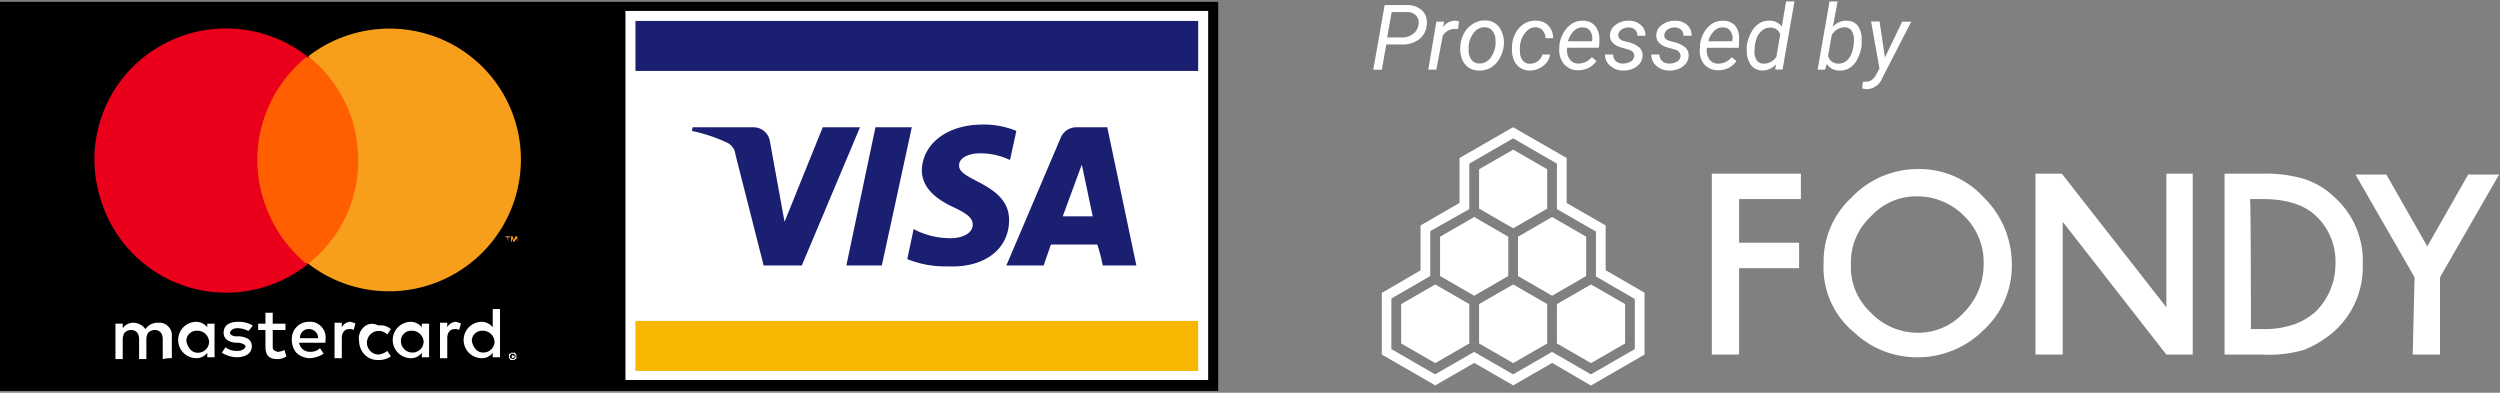
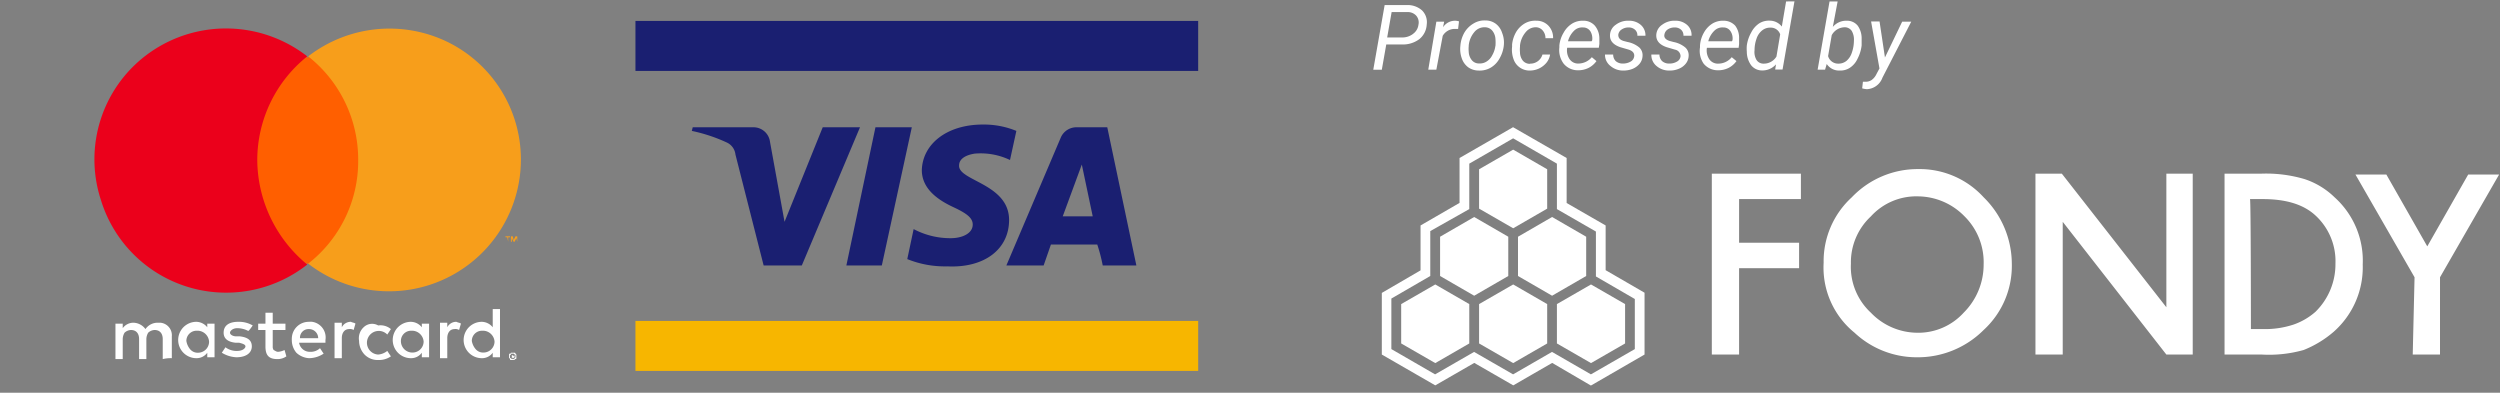
<svg xmlns="http://www.w3.org/2000/svg" id="Layer_1" data-name="Layer 1" viewBox="0 0 275 43.2">
  <rect x="0" y="0" width="275" height="43.2" fill="#808080" stroke="none" />
  <defs>
    <style>.cls-1,.cls-7{fill:#fff;}.cls-2{fill:#f7b600;}.cls-3{fill:#1a1f71;}.cls-4{fill:#ff5f00;}.cls-5{fill:#eb001b;}.cls-6{fill:#f79e1b;}.cls-7{fill-rule:evenodd;}</style>
  </defs>
  <title>master_visa_fondy_w</title>
-   <path d="M0,.2H134V43H0Z" />
-   <path class="cls-1" d="M68.8,1.2h64.1V41.8H68.8Z" />
  <path class="cls-2" d="M69.9,35.3h61.9v5.5H69.9Z" />
  <path class="cls-3" d="M69.9,2.3h61.9V7.8H69.9ZM94.6,14,88.2,29.2H84L80.9,17a1.65,1.65,0,0,0-.9-1.3,17.87,17.87,0,0,0-3.9-1.3l.1-.4h6.7a1.83,1.83,0,0,1,1.8,1.6l1.6,8.8L90.5,14ZM111,24.2c0-4-5.6-4.3-5.5-6,0-.6.5-1.1,1.7-1.3a7.48,7.48,0,0,1,3.9.7l.7-3.2a9.37,9.37,0,0,0-3.7-.7c-3.9,0-6.6,2.1-6.7,5,0,2.2,2,3.4,3.5,4.1S107,24,107,24.7c0,1-1.2,1.5-2.4,1.5a8.6,8.6,0,0,1-4.1-1l-.7,3.3a11,11,0,0,0,4.4.8C108.3,29.5,111,27.4,111,24.2Zm10.3,5H125L121.8,14h-3.4a1.87,1.87,0,0,0-1.7,1.1l-6,14.1h4.1l.8-2.3h5.1A18.07,18.07,0,0,1,121.3,29.2Zm-4.4-5.4,2.1-5.7,1.2,5.7ZM100.3,14,97,29.2H93.1L96.3,14Z" />
  <path class="cls-1" d="M18.9,39.4V37a1.38,1.38,0,0,0-1.25-1.5H17.4a1.62,1.62,0,0,0-1.4.7,1.69,1.69,0,0,0-1.3-.7,1.44,1.44,0,0,0-1.2.6v-.5h-.8v3.9h.8V37.3a1.42,1.42,0,0,1,.2-.7,1.09,1.09,0,0,1,.7-.3c.6,0,.9.4.9,1v2.2h.8V37.3a1.42,1.42,0,0,1,.2-.7,1.09,1.09,0,0,1,.7-.3c.6,0,.9.4.9,1v2.2A3.74,3.74,0,0,1,18.9,39.4Zm12.5-3.8H30V34.4h-.8v1.2h-.8v.7h.8v1.8c0,.9.3,1.4,1.3,1.4a1.68,1.68,0,0,0,1-.3l-.2-.7a1.94,1.94,0,0,1-.7.2c-.2,0-.3-.1-.5-.2a.63.63,0,0,1-.1-.4V36.3h1.4Zm7.2-.2a1.1,1.1,0,0,0-1,.6v-.5h-.8v3.9h.8V37.2c0-.6.3-1,.8-1a.74.74,0,0,1,.5.1l.2-.7C39,35.5,38.8,35.5,38.6,35.4Zm-10.8.4a3,3,0,0,0-1.6-.4c-1,0-1.6.4-1.6,1.2,0,.6.4,1,1.3,1.1h.4c.4.1.7.2.7.4s-.3.5-.9.5a2,2,0,0,1-1.3-.4l-.4.6a3.35,3.35,0,0,0,1.6.5c1.1,0,1.7-.5,1.7-1.2s-.5-1-1.3-1.1H26c-.4,0-.7-.2-.7-.4s.3-.5.8-.5a2.63,2.63,0,0,1,1.2.3C27.4,36.4,27.8,35.8,27.8,35.8Zm11.7,1.7a2.21,2.21,0,0,0,.6,1.5,2,2,0,0,0,1.5.6,2.32,2.32,0,0,0,1.4-.4l-.4-.6a1.81,1.81,0,0,1-1,.4,1.3,1.3,0,1,1,1-2.2l.4-.6a1.78,1.78,0,0,0-1.4-.4A1.33,1.33,0,0,0,40,36,1.65,1.65,0,0,0,39.5,37.5ZM34,35.4a1.86,1.86,0,0,0-1.9,1.84.86.86,0,0,0,0,.16,2.16,2.16,0,0,0,.5,1.4,2.22,2.22,0,0,0,1.4.6,2.94,2.94,0,0,0,1.6-.5l-.4-.6a1.49,1.49,0,0,1-1.1.4,1.19,1.19,0,0,1-1.2-1h2.9v-.3a1.74,1.74,0,0,0-1.46-2A1.3,1.3,0,0,0,34,35.4Zm0,.8a1,1,0,0,1,1,1H33a.94.94,0,0,1,.88-1ZM23.6,37.5V35.6h-.8V36a1.57,1.57,0,0,0-1.2-.6,2,2,0,0,0,0,4,1.44,1.44,0,0,0,1.2-.6v.5h.8Zm-3.1,0a1.12,1.12,0,0,1,1.1-1.12l.2,0A1.29,1.29,0,0,1,23,37.6a1.22,1.22,0,0,1-1.2,1.2,1.08,1.08,0,0,1-.9-.4A1.88,1.88,0,0,1,20.5,37.5Zm29.7-2.1a1.1,1.1,0,0,0-1,.6v-.5h-.8v3.9h.8V37.2c0-.6.3-1,.8-1a.74.74,0,0,1,.5.1l.2-.7C50.6,35.5,50.4,35.5,50.2,35.4Zm6.2,3.4h.2a.09.09,0,0,1,.1.1l.1.1v.4a.09.09,0,0,1-.1.1.09.09,0,0,0-.1.1h-.4a.09.09,0,0,1-.1-.1.09.09,0,0,0-.1-.1V39a.09.09,0,0,1,.1-.1.09.09,0,0,0,.1-.1Zm0,.7h.1a.09.09,0,0,0,.1-.1l.1-.1v-.2a.09.09,0,0,0-.1-.1l-.1-.1h-.2a.09.09,0,0,0-.1.1l-.1.1v.2a.09.09,0,0,0,.1.1l.1.1Zm.1-.4h.1v.2h-.1l.1.1h-.1l-.1-.1h0v.1h-.1V39C56.3,39.1,56.5,39.1,56.5,39.1Zm-.1,0h0l.1.1v-.1Zm-9.2-1.6V35.6h-.8V36a1.57,1.57,0,0,0-1.2-.6,2,2,0,0,0,0,4,1.44,1.44,0,0,0,1.2-.6v.5h.8Zm-3.1,0a1.12,1.12,0,0,1,1.1-1.12l.2,0a1.29,1.29,0,0,1,1.2,1.2,1.22,1.22,0,0,1-1.2,1.2,1.26,1.26,0,0,1-1.3-1.22Zm10.9,0V34h-.8v2a1.57,1.57,0,0,0-1.2-.6,2,2,0,0,0,0,4,1.44,1.44,0,0,0,1.2-.6v.5H55Zm-3.1,0A1.12,1.12,0,0,1,53,36.38l.2,0a1.29,1.29,0,0,1,1.2,1.2,1.22,1.22,0,0,1-1.2,1.2,1.08,1.08,0,0,1-.9-.4A1.88,1.88,0,0,1,51.9,37.5Z" />
  <path class="cls-4" d="M26.9,6.3h14V29h-14Z" />
  <path class="cls-5" d="M28.3,17.6A14.62,14.62,0,0,1,33.8,6.2a14.56,14.56,0,0,0-17.2-.5A14.37,14.37,0,0,0,11.1,22a14.41,14.41,0,0,0,22.7,7.1A15,15,0,0,1,28.3,17.6Z" />
  <path class="cls-6" d="M55.9,26.6v-.5h.2V26h-.5v.1h.2Zm1,0V26h-.2l-.2.4-.1-.4h-.2v.6h.1v-.4l.2.4h.1l.2-.4Zm.4-9A14.51,14.51,0,0,1,33.9,29a14.29,14.29,0,0,0,5.5-11.4A14.44,14.44,0,0,0,33.9,6.2,14.62,14.62,0,0,1,49.2,4.6,14.4,14.4,0,0,1,57.3,17.6Z" />
  <path class="cls-7" d="M198.1,21.9h-6.8v4.8h6.6v2.8h-6.6V39h-3V19.1h9.8Z" />
  <path class="cls-7" d="M203.6,29a6.87,6.87,0,0,0,2.2,5.4,7.13,7.13,0,0,0,5,2.2,6.75,6.75,0,0,0,5.2-2.2,7.47,7.47,0,0,0,2.2-5.3,7.1,7.1,0,0,0-2.1-5.3,7.21,7.21,0,0,0-5.1-2.2,6.75,6.75,0,0,0-5.2,2.2,6.91,6.91,0,0,0-2.2,5.2m-3-.1a9.53,9.53,0,0,1,3.1-7.2,10,10,0,0,1,7.3-3.1,9.53,9.53,0,0,1,7.2,3.1,10.29,10.29,0,0,1,3.1,7.3,9.57,9.57,0,0,1-3.1,7.3,10.25,10.25,0,0,1-7.4,3,10,10,0,0,1-6.8-2.7,9.23,9.23,0,0,1-3.4-7.7" />
  <path class="cls-7" d="M247.6,36.2H249a10,10,0,0,0,3.3-.5,7.25,7.25,0,0,0,2.4-1.4,7.33,7.33,0,0,0,2.2-5.3,6.83,6.83,0,0,0-2.2-5.3c-1.3-1.2-3.2-1.8-5.8-1.8h-1.4C247.6,21.9,247.6,36.2,247.6,36.2ZM244.7,39V19.1h4.1a14.92,14.92,0,0,1,4.7.6,8.55,8.55,0,0,1,3.3,2,9.37,9.37,0,0,1,3.1,7.4,9.46,9.46,0,0,1-3.2,7.4,11.61,11.61,0,0,1-3.3,2,14,14,0,0,1-4.6.5Zm20.9-8.5-6.5-11.3h3.4l4.5,7.9,4.5-7.9h3.4l-6.5,11.3V39h-3ZM238.3,19.1V33.8L226.8,19.1h-2.9V39h3V24.4L238.3,39h2.9V19.1Z" />
  <g id="logo">
    <path class="cls-1" d="M166.45,15.22,171.26,18v5h0l4.29,2.47v4.94h0l4.28,2.48V38.4L175,41.18l-4.28-2.47h0l-4.28,2.47-4.29-2.47h0l-4.29,2.47-4.81-2.78V32.84l4.28-2.48h0V25.42L161.62,23h0V18l4.82-2.78m0-1.23-5.89,3.39v4.94l-4.29,2.48v4.94L152,32.22V39l5.88,3.39,4.29-2.47,4.29,2.47,4.28-2.47L175,42.41,180.9,39V32.2l-4.28-2.48V24.8l-4.29-2.47V17.38L166.45,14Z" />
    <polygon class="cls-7" points="170.19 22.95 170.19 18.62 166.45 16.46 162.7 18.62 162.7 22.95 166.45 25.11 170.19 22.95" />
    <polygon class="cls-7" points="162.7 33.45 162.7 37.78 166.45 39.94 170.19 37.78 170.19 33.45 166.45 31.29 162.7 33.45" />
    <polygon class="cls-7" points="165.91 26.04 162.16 23.87 158.41 26.04 158.41 30.36 162.16 32.53 165.91 30.36 165.91 26.04" />
    <polygon class="cls-7" points="174.48 26.04 170.73 23.87 166.98 26.04 166.98 30.36 170.73 32.53 174.48 30.36 174.48 26.04" />
    <polygon class="cls-7" points="154.13 33.45 154.13 37.78 157.88 39.94 161.62 37.78 161.62 33.45 157.88 31.29 154.13 33.45" />
    <polygon class="cls-7" points="175.01 31.29 171.26 33.45 171.26 37.78 175.01 39.94 178.76 37.78 178.76 33.45 175.01 31.29" />
  </g>
  <path class="cls-7" d="M156.42,1.14A2.39,2.39,0,0,0,154.7.56h-2.39l-1.25,7.11H152l.49-2.78h1.7a3,3,0,0,0,1.93-.58,2.21,2.21,0,0,0,.82-1.61A1.82,1.82,0,0,0,156.42,1.14Zm-1,2.6a1.93,1.93,0,0,1-1.23.38h-1.6l.49-2.79h1.7a1.25,1.25,0,0,1,1,.39,1.14,1.14,0,0,1,.25,1,1.44,1.44,0,0,1-.59,1Z" />
  <path class="cls-7" d="M160.47,3.18h-.42a1.53,1.53,0,0,0-1.35.76L158,7.66h-.89L158,2.38h.86l-.13.62a1.58,1.58,0,0,1,1.33-.72,1.55,1.55,0,0,1,.43.07l-.1.84Z" />
  <path class="cls-7" d="M165.23,3.61a2,2,0,0,0-.7-1,1.89,1.89,0,0,0-1.15-.36,2.29,2.29,0,0,0-1.3.34,2.82,2.82,0,0,0-1,1,3.44,3.44,0,0,0-.44,1.47,3.05,3.05,0,0,0,.15,1.34,2.05,2.05,0,0,0,.71,1,2,2,0,0,0,1.14.36A2.39,2.39,0,0,0,164,7.43a2.61,2.61,0,0,0,.95-1A3.58,3.58,0,0,0,165.42,5V5A2.87,2.87,0,0,0,165.23,3.61Zm-.74,1.46a2.76,2.76,0,0,1-.34,1,1.7,1.7,0,0,1-.63.7,1.35,1.35,0,0,1-.81.21,1,1,0,0,1-.8-.35,1.54,1.54,0,0,1-.35-.92,3.42,3.42,0,0,1,0-.64V5a2.67,2.67,0,0,1,.6-1.45A1.42,1.42,0,0,1,163.34,3a1.05,1.05,0,0,1,.8.36,1.58,1.58,0,0,1,.36.93,5.08,5.08,0,0,1,0,.78Z" />
  <path class="cls-7" d="M168.3,7a1.38,1.38,0,0,0,1.37-1h.84a1.88,1.88,0,0,1-.4.9,2.37,2.37,0,0,1-1.83.86,1.85,1.85,0,0,1-1.8-1.28,3.05,3.05,0,0,1-.15-1.34V4.89a3.46,3.46,0,0,1,.44-1.36,2.7,2.7,0,0,1,.93-.94,2.28,2.28,0,0,1,1.3-.31,1.78,1.78,0,0,1,1.34.56,1.9,1.9,0,0,1,.5,1.36H170a1.26,1.26,0,0,0-.29-.83A1,1,0,0,0,169,3a1.41,1.41,0,0,0-1.15.51A2.71,2.71,0,0,0,167.2,5v.13a3.53,3.53,0,0,0,0,.65,1.48,1.48,0,0,0,.32.9,1,1,0,0,0,.8.34Z" />
  <path class="cls-7" d="M175.43,2.82a1.66,1.66,0,0,0-1.29-.54,2.2,2.2,0,0,0-1.2.31,2.73,2.73,0,0,0-.94,1A3.37,3.37,0,0,0,171.53,5v.21A2.49,2.49,0,0,0,172,7a2,2,0,0,0,1.56.73,2.54,2.54,0,0,0,1.18-.26,2.42,2.42,0,0,0,.87-.75l-.51-.43a1.94,1.94,0,0,1-1.47.7,1.13,1.13,0,0,1-1-.52,1.74,1.74,0,0,1-.24-1.22h3.48l.06-.41q0-.31,0-.63A2.19,2.19,0,0,0,175.43,2.82Zm-.36,1.72h-2.59a2.47,2.47,0,0,1,.66-1.15,1.25,1.25,0,0,1,1-.37.93.93,0,0,1,.8.42,1.52,1.52,0,0,1,.2,1Z" />
  <path class="cls-7" d="M179.76,6.23c.05-.37-.15-.62-.6-.77l-.93-.27c-.78-.27-1.16-.71-1.13-1.33a1.42,1.42,0,0,1,.64-1.14,2.23,2.23,0,0,1,1.43-.44,1.94,1.94,0,0,1,1.32.46A1.51,1.51,0,0,1,181,3.93h-.89a.8.8,0,0,0-.25-.65,1,1,0,0,0-.69-.26,1.34,1.34,0,0,0-.8.23.81.81,0,0,0-.36.58c0,.3.14.53.56.67l.46.12a2.84,2.84,0,0,1,1.3.61,1.15,1.15,0,0,1,.35.93,1.43,1.43,0,0,1-.33.86,2,2,0,0,1-.78.56,2.64,2.64,0,0,1-1,.18,2.1,2.1,0,0,1-1.4-.49A1.54,1.54,0,0,1,176.55,6h.9a1,1,0,0,0,.28.72,1.14,1.14,0,0,0,.79.27,1.66,1.66,0,0,0,.84-.21.76.76,0,0,0,.4-.58Z" />
  <path class="cls-7" d="M184.86,6.23a.74.74,0,0,0-.61-.77l-.92-.27c-.78-.27-1.16-.71-1.14-1.33a1.43,1.43,0,0,1,.65-1.14,2.23,2.23,0,0,1,1.43-.44,1.9,1.9,0,0,1,1.31.46,1.46,1.46,0,0,1,.49,1.19h-.89a.84.84,0,0,0-.25-.65,1,1,0,0,0-.7-.26,1.36,1.36,0,0,0-.8.23.85.85,0,0,0-.35.58c-.05.3.14.53.56.67l.45.12a2.84,2.84,0,0,1,1.3.61,1.13,1.13,0,0,1,.36.93,1.43,1.43,0,0,1-.33.86,1.85,1.85,0,0,1-.79.56,2.46,2.46,0,0,1-1,.18,2.1,2.1,0,0,1-1.4-.49A1.56,1.56,0,0,1,181.65,6h.89a1,1,0,0,0,.29.72,1.13,1.13,0,0,0,.78.27,1.58,1.58,0,0,0,.85-.21.76.76,0,0,0,.4-.58Z" />
  <path class="cls-7" d="M190.87,2.82a1.73,1.73,0,0,0-1.3-.54,2.2,2.2,0,0,0-1.2.31,2.73,2.73,0,0,0-.94,1A3.31,3.31,0,0,0,187,5v.21A2.46,2.46,0,0,0,187.4,7a2,2,0,0,0,1.56.73,2.54,2.54,0,0,0,1.18-.26,2.42,2.42,0,0,0,.87-.75l-.52-.43A1.91,1.91,0,0,1,189,7a1.13,1.13,0,0,1-1-.52,1.74,1.74,0,0,1-.24-1.22h3.49l.05-.41q0-.31,0-.63A2.21,2.21,0,0,0,190.87,2.82Zm-.36,1.72h-2.6a2.47,2.47,0,0,1,.66-1.15,1.25,1.25,0,0,1,1-.37.9.9,0,0,1,.79.42,1.41,1.41,0,0,1,.21,1Z" />
  <path class="cls-7" d="M196.47.16,196,2.92a1.71,1.71,0,0,0-1.37-.65,2,2,0,0,0-1.13.31,2.63,2.63,0,0,0-.87,1A4,4,0,0,0,192.15,5h0a4,4,0,0,0,0,.69,2.53,2.53,0,0,0,.47,1.48,1.52,1.52,0,0,0,1.18.58,2,2,0,0,0,1.56-.67l-.09.57h.81l1.31-7.5Zm-1.06,6.06A1.62,1.62,0,0,1,194,7a.9.9,0,0,1-.78-.4A1.71,1.71,0,0,1,193,5.52a3.76,3.76,0,0,1,.21-1.24,1.92,1.92,0,0,1,.61-.92,1.37,1.37,0,0,1,.93-.32,1.08,1.08,0,0,1,1.07.74Z" />
  <path class="cls-7" d="M204.36,2.84a1.49,1.49,0,0,0-1.19-.56,1.94,1.94,0,0,0-1.56.68l.53-2.8h-.89l-1.31,7.5h.82l.18-.62a1.63,1.63,0,0,0,1.43.72,1.9,1.9,0,0,0,1.11-.3,2.36,2.36,0,0,0,.85-1A4.2,4.2,0,0,0,204.78,5V4.9c0-.2,0-.41,0-.61A2.41,2.41,0,0,0,204.36,2.84Zm-.65,2.93a2,2,0,0,1-.59.92,1.38,1.38,0,0,1-.91.31,1.14,1.14,0,0,1-1.12-.83l.4-2.3A1.65,1.65,0,0,1,202.9,3a.92.92,0,0,1,.79.4,1.88,1.88,0,0,1,.24,1.09A4,4,0,0,1,203.71,5.77Z" />
  <path class="cls-7" d="M207.34,6.33l1.9-3.95h1l-3.17,6.16a1.91,1.91,0,0,1-1.7,1.27,2.35,2.35,0,0,1-.53-.09l.08-.73h.23a1.18,1.18,0,0,0,.73-.19,1.69,1.69,0,0,0,.54-.67l.32-.6-.92-5.17h.93l.6,4Z" />
</svg>